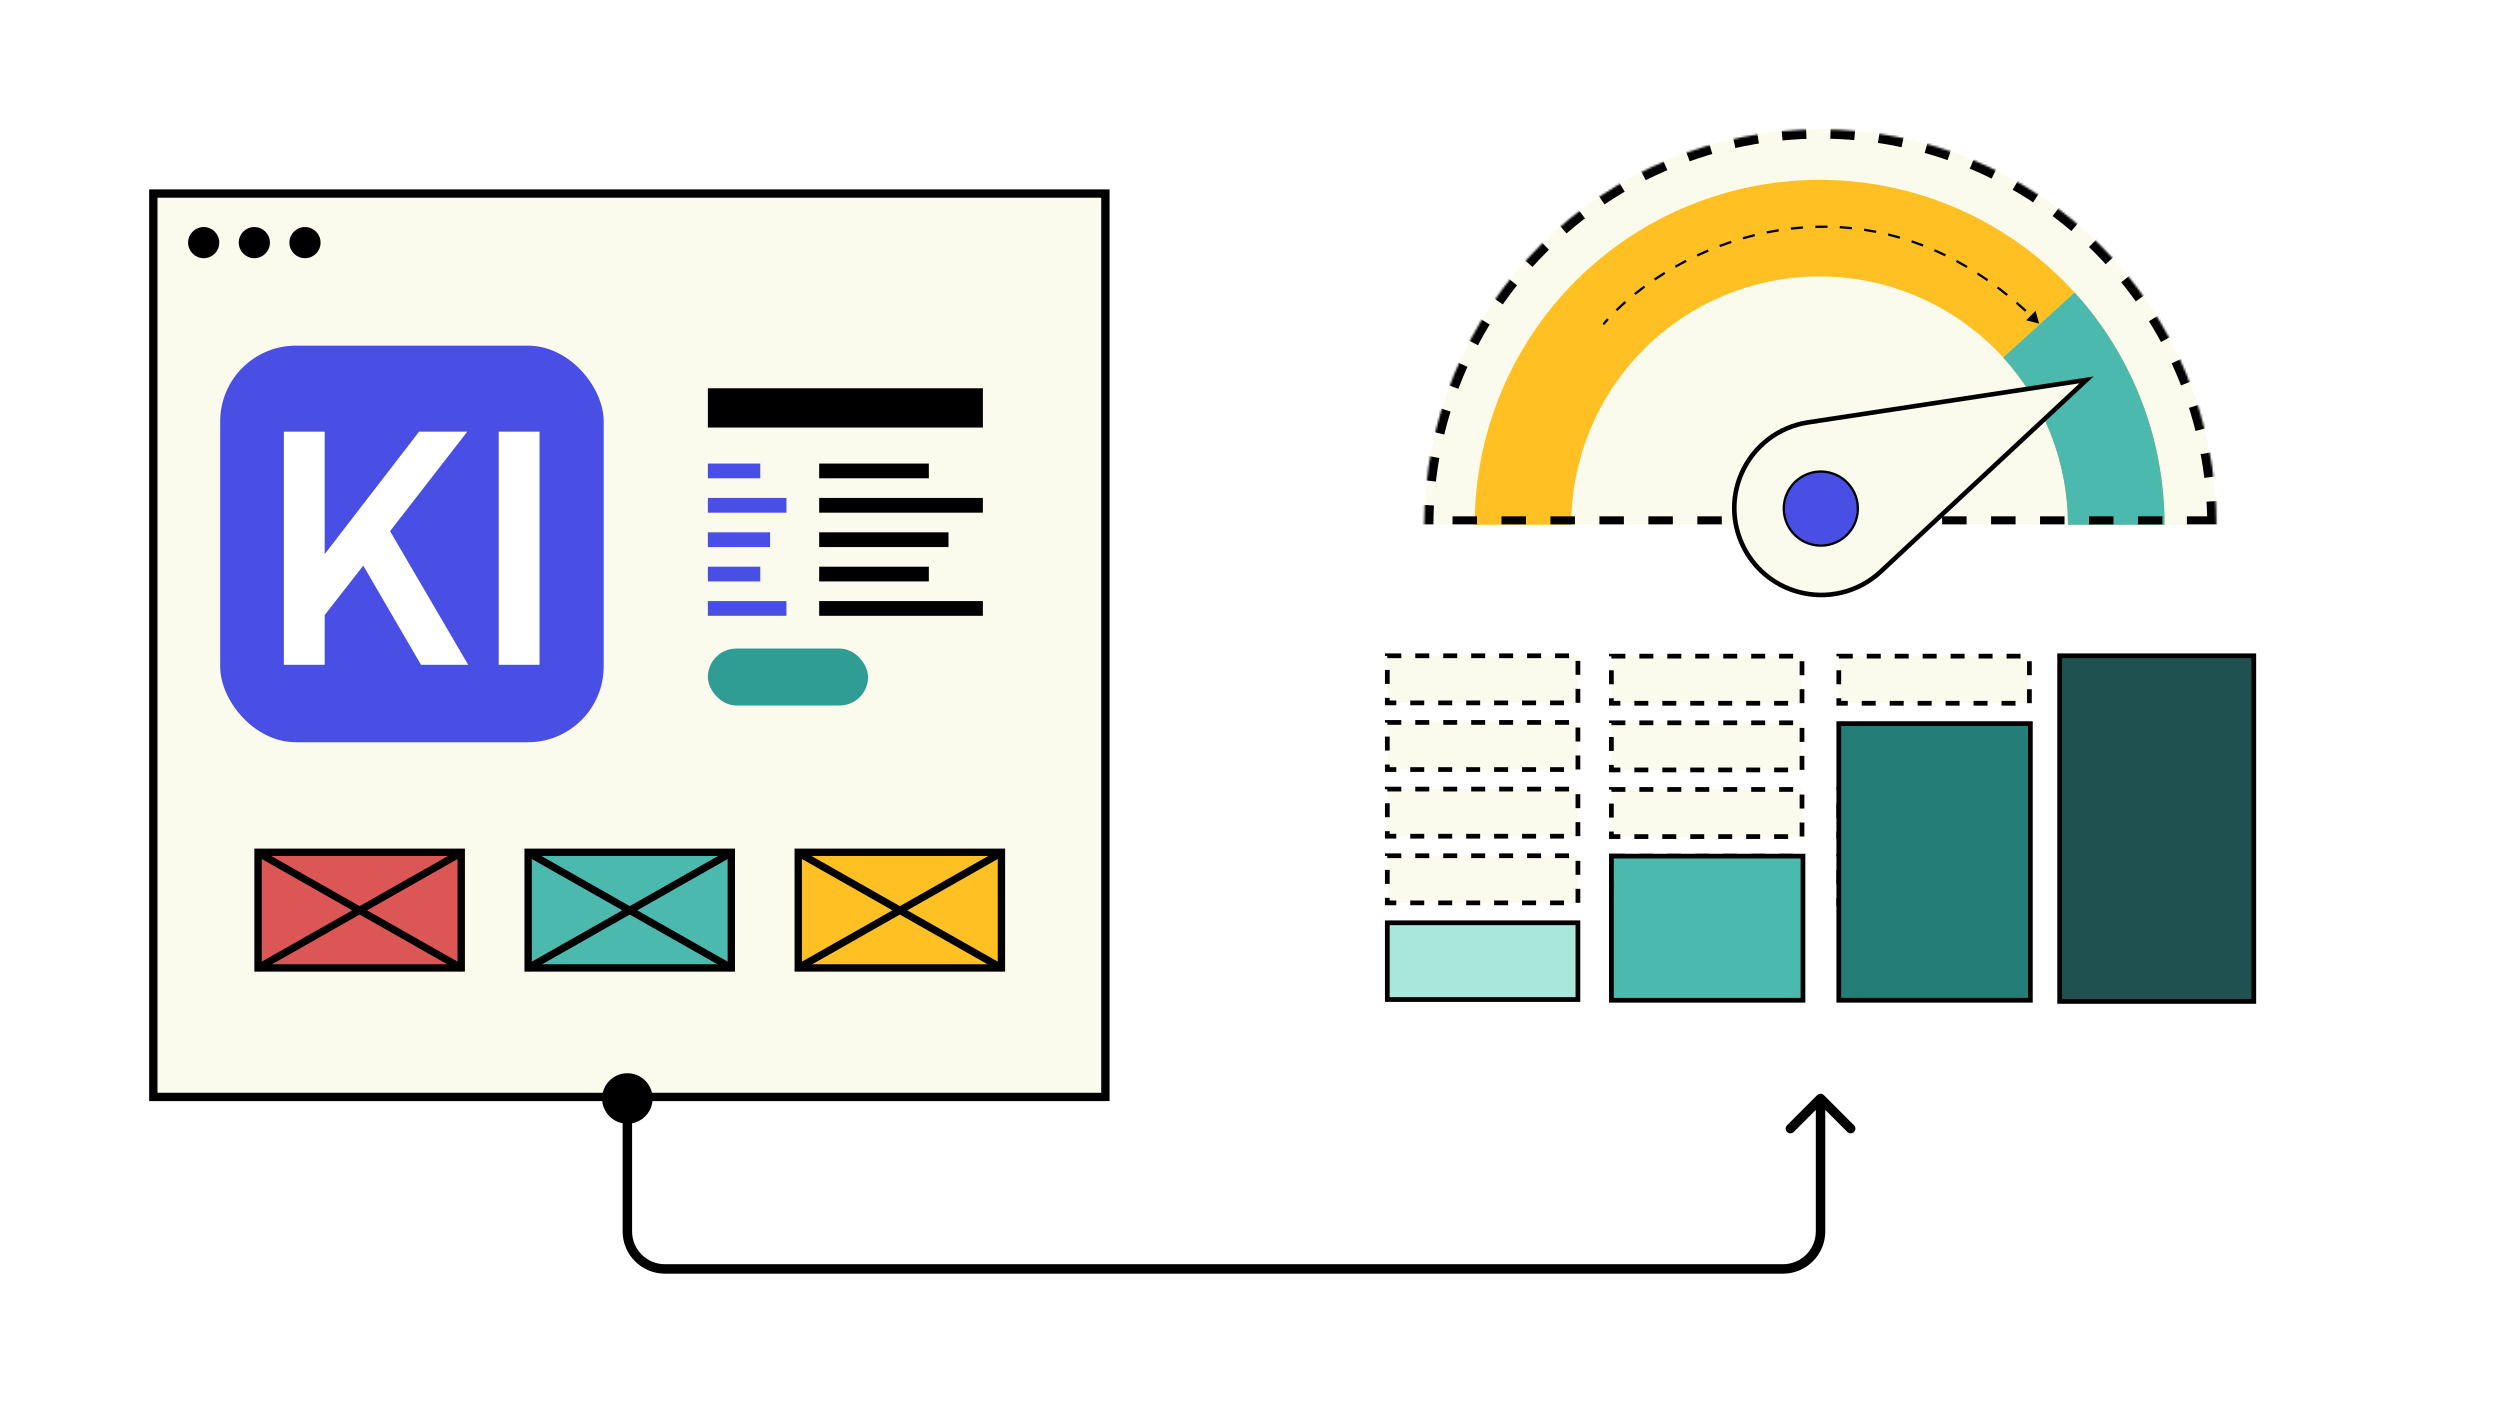
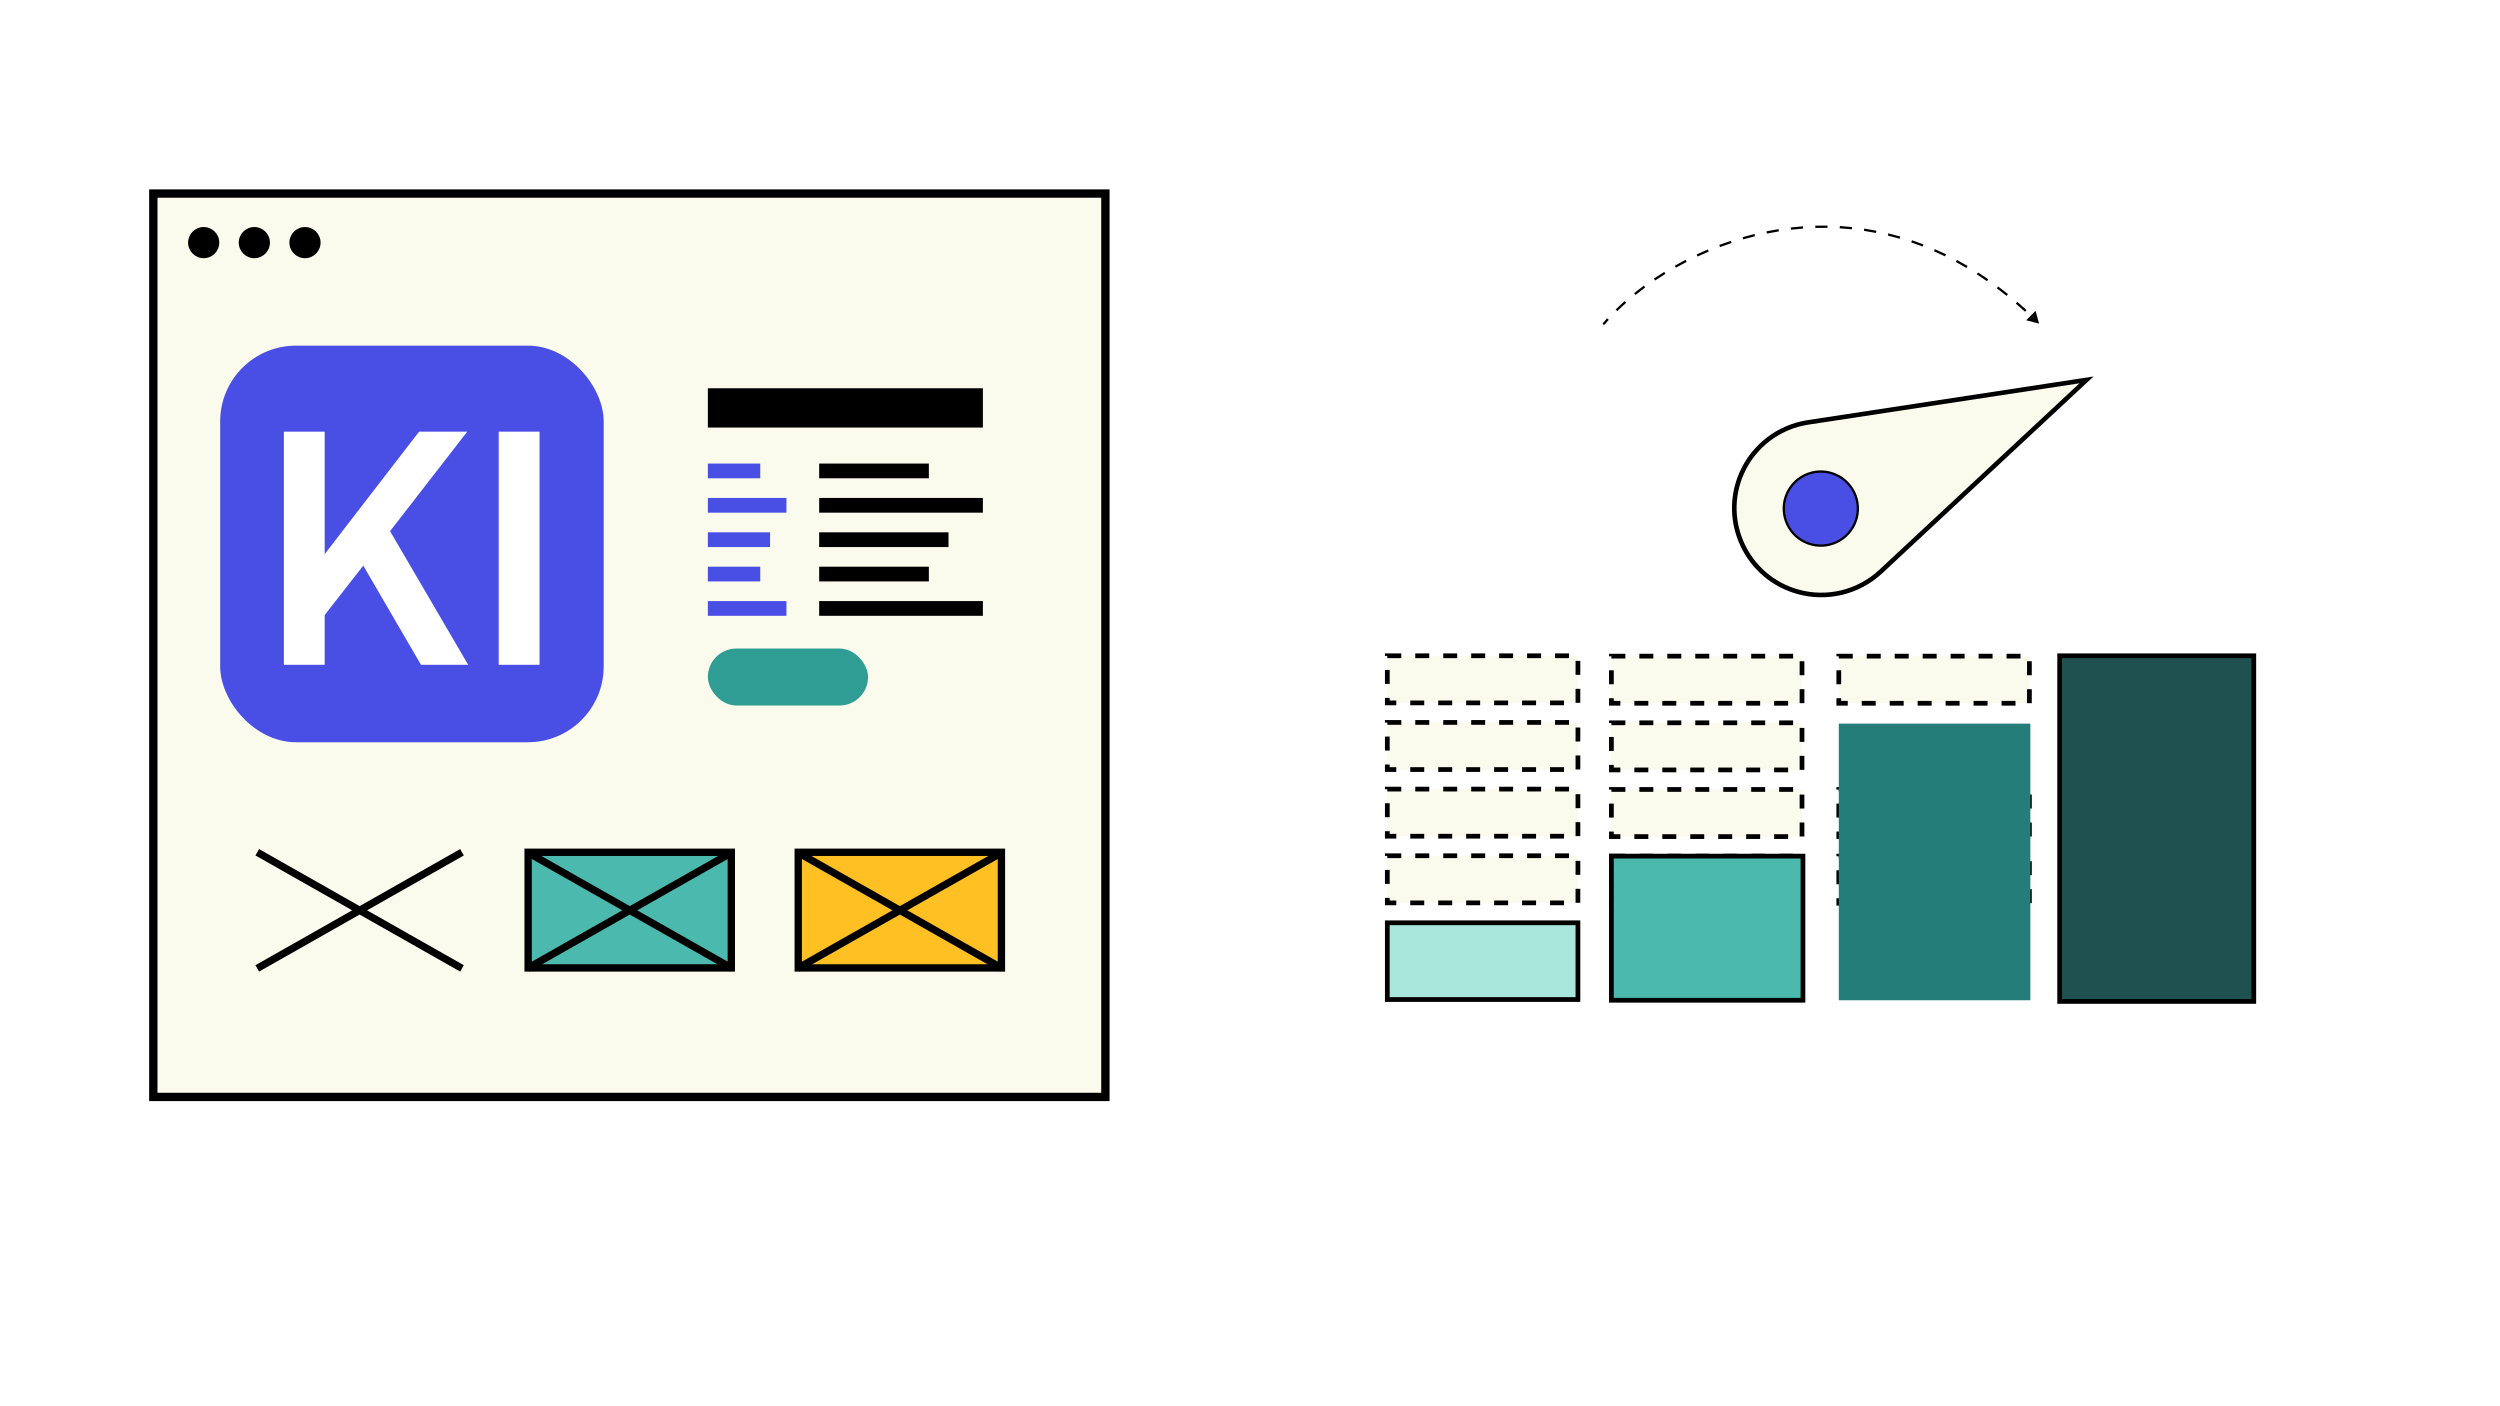
<svg xmlns="http://www.w3.org/2000/svg" width="1200" height="675" viewBox="0 0 1200 675" fill="none">
  <rect width="1200" height="675" fill="white" />
  <g clip-path="url(#clip0_8672_180431)">
    <path d="M1063.92 252.255C1063.92 201.823 1043.89 153.456 1008.23 117.795C972.565 82.133 924.198 62.099 873.765 62.099C823.333 62.099 774.966 82.133 739.305 117.794C703.644 153.456 683.609 201.823 683.609 252.255L873.765 252.255H1063.92Z" fill="#FAFAED" />
    <path d="M1038.97 251.887C1038.97 207.978 1021.53 165.867 990.481 134.818C959.432 103.77 917.321 86.327 873.412 86.327C829.503 86.327 787.392 103.77 756.343 134.818C725.295 165.867 707.852 207.978 707.852 251.887L754.208 251.887C754.209 220.272 766.767 189.953 789.122 167.598C811.477 145.242 841.797 132.684 873.412 132.684C905.027 132.684 935.347 145.243 957.702 167.598C980.057 189.953 992.616 220.272 992.616 251.887H1038.97Z" fill="#FFC024" />
    <path d="M1038.97 251.887C1038.97 210.66 1023.59 170.916 995.836 140.43L961.557 171.638C981.541 193.588 992.616 222.203 992.616 251.887H1038.97Z" fill="#4BB9AE" />
    <mask id="path-4-inside-1_8672_180431" fill="white">
      <path d="M1063.92 252.255C1063.92 201.823 1043.89 153.456 1008.23 117.795C972.565 82.133 924.198 62.099 873.765 62.099C823.333 62.099 774.966 82.133 739.305 117.794C703.644 153.456 683.609 201.823 683.609 252.255L873.765 252.255H1063.92Z" />
    </mask>
    <path d="M1063.92 252.255C1063.92 201.823 1043.89 153.456 1008.23 117.795C972.565 82.133 924.198 62.099 873.765 62.099C823.333 62.099 774.966 82.133 739.305 117.794C703.644 153.456 683.609 201.823 683.609 252.255L873.765 252.255H1063.92Z" stroke="black" stroke-width="8.859" stroke-dasharray="11.75 11.75" mask="url(#path-4-inside-1_8672_180431)" />
  </g>
  <path d="M1001.53 182.348L902.703 274.403C892.073 284.305 877.024 287.959 863.027 284.067C838.624 277.281 825.804 250.445 835.949 227.237C841.672 214.145 853.706 204.901 867.83 202.746L1001.53 182.348Z" fill="#FAFAED" stroke="black" stroke-width="2.215" stroke-linecap="square" />
  <circle cx="873.997" cy="244.121" r="17.784" transform="rotate(64.323 873.997 244.121)" fill="#494FE5" stroke="black" stroke-width="1.107" />
  <path d="M769.462 154.98C769.263 155.212 769.29 155.562 769.522 155.761C769.755 155.96 770.104 155.933 770.303 155.701L769.883 155.34L769.462 154.98ZM978.761 155.34L977.061 149.177L972.573 153.731L978.761 155.34ZM769.883 155.34L770.303 155.701C770.921 154.981 771.559 154.258 772.219 153.535L771.81 153.162L771.402 152.789C770.734 153.52 770.087 154.251 769.462 154.98L769.883 155.34ZM775.902 148.932L776.289 149.328C777.652 147.995 779.084 146.665 780.58 145.342L780.214 144.927L779.847 144.512C778.337 145.847 776.892 147.19 775.515 148.537L775.902 148.932ZM784.711 141.136L785.058 141.568C786.553 140.366 788.101 139.174 789.699 137.999L789.371 137.553L789.043 137.107C787.432 138.292 785.872 139.493 784.364 140.705L784.711 141.136ZM794.176 134.171L794.486 134.63C796.083 133.554 797.723 132.496 799.404 131.459L799.113 130.988L798.822 130.516C797.129 131.561 795.476 132.628 793.867 133.712L794.176 134.171ZM804.171 128.002L804.443 128.484C806.125 127.535 807.843 126.608 809.594 125.707L809.341 125.214L809.088 124.722C807.324 125.63 805.593 126.563 803.899 127.52L804.171 128.002ZM814.615 122.628L814.85 123.129C816.604 122.31 818.388 121.518 820.201 120.755L819.986 120.245L819.771 119.734C817.945 120.503 816.148 121.301 814.381 122.126L814.615 122.628ZM825.446 118.07L825.641 118.588C827.457 117.906 829.298 117.254 831.162 116.635L830.988 116.109L830.813 115.584C828.935 116.207 827.08 116.864 825.251 117.552L825.446 118.07ZM836.604 114.367L836.758 114.899C838.624 114.361 840.512 113.857 842.419 113.389L842.287 112.851L842.156 112.313C840.233 112.785 838.331 113.293 836.451 113.835L836.604 114.367ZM848.018 111.568L848.128 112.111C850.029 111.726 851.948 111.378 853.883 111.07L853.796 110.523L853.709 109.976C851.758 110.287 849.824 110.638 847.908 111.026L848.018 111.568ZM859.615 109.72L859.679 110.27C861.608 110.046 863.55 109.861 865.507 109.719L865.467 109.166L865.426 108.614C863.454 108.758 861.495 108.944 859.551 109.17L859.615 109.72ZM871.341 108.866L871.357 109.42C873.296 109.363 875.248 109.349 877.21 109.378L877.218 108.825L877.226 108.271C875.248 108.241 873.28 108.256 871.324 108.313L871.341 108.866ZM883.082 109.043L883.049 109.596C884.983 109.711 886.926 109.87 888.878 110.075L888.935 109.524L888.993 108.973C887.025 108.767 885.065 108.607 883.115 108.49L883.082 109.043ZM894.768 110.269L894.685 110.816C896.604 111.105 898.53 111.44 900.462 111.821L900.569 111.277L900.676 110.734C898.728 110.35 896.786 110.013 894.85 109.721L894.768 110.269ZM906.292 112.54L906.161 113.078C908.039 113.536 909.921 114.04 911.807 114.591L911.962 114.059L912.117 113.528C910.215 112.973 908.317 112.465 906.424 112.002L906.292 112.54ZM917.574 115.833L917.395 116.357C919.227 116.98 921.061 117.648 922.897 118.363L923.098 117.848L923.299 117.332C921.448 116.611 919.599 115.937 917.752 115.308L917.574 115.833ZM928.51 120.089L928.288 120.596C930.058 121.373 931.83 122.195 933.602 123.062L933.845 122.565L934.089 122.068C932.303 121.193 930.517 120.365 928.733 119.582L928.51 120.089ZM939.083 125.261L938.819 125.748C940.51 126.663 942.201 127.619 943.891 128.62L944.174 128.143L944.456 127.667C942.753 126.659 941.05 125.695 939.346 124.774L939.083 125.261ZM949.182 131.239L948.882 131.704C950.505 132.75 952.127 133.838 953.747 134.967L954.064 134.513L954.38 134.059C952.749 132.922 951.116 131.827 949.482 130.774L949.182 131.239ZM958.808 137.947L958.475 138.39C960.029 139.557 961.582 140.764 963.131 142.012L963.479 141.58L963.826 141.149C962.267 139.893 960.704 138.679 959.14 137.504L958.808 137.947ZM967.961 145.311L967.6 145.731C969.068 146.993 970.534 148.293 971.997 149.632L972.37 149.223L972.744 148.815C971.273 147.469 969.799 146.161 968.322 144.891L967.961 145.311Z" fill="black" />
  <rect x="73.594" y="92.909" width="457" height="433.623" fill="#FAFAED" stroke="black" stroke-width="4" />
-   <rect x="123.867" y="409.091" width="97.529" height="55.518" fill="#DD5656" stroke="black" stroke-width="3.533" />
  <path d="M125.016 409.958L220.223 463.958M220.223 409.958L125.016 463.958" stroke="black" stroke-width="3.533" stroke-linecap="square" />
  <rect x="253.508" y="409.091" width="97.529" height="55.518" fill="#4BB9AE" stroke="black" stroke-width="3.533" />
  <path d="M254.68 409.958L349.887 463.958M349.887 409.958L254.68 463.958" stroke="black" stroke-width="3.533" stroke-linecap="square" />
  <rect x="383.156" y="409.091" width="97.529" height="55.518" fill="#FFC024" stroke="black" stroke-width="3.533" />
  <path d="M384.328 409.958L479.535 463.958M479.535 409.958L384.328 463.958" stroke="black" stroke-width="3.533" stroke-linecap="square" />
  <circle cx="97.77" cy="116.456" r="7.481" fill="black" />
  <circle cx="122.082" cy="116.456" r="7.481" fill="black" />
  <circle cx="146.395" cy="116.456" r="7.481" fill="black" />
  <rect x="105.68" y="165.909" width="184.091" height="190.364" rx="36.364" fill="#494FE5" />
  <path d="M155.847 207.21V265.982L201.15 207.21H224.261L187.223 254.962L224.72 319.091H202.069L174.366 271.492L155.847 295.215V319.091H136.257V207.21H155.847ZM258.978 207.21V319.091H239.387V207.21H258.978Z" fill="white" />
  <rect x="339.773" y="222.51" width="25.145" height="7.072" fill="#494FE5" />
  <rect x="393.203" y="222.51" width="52.647" height="7.072" fill="black" />
  <rect x="339.773" y="239.01" width="37.717" height="7.072" fill="#494FE5" />
  <rect x="393.203" y="239.01" width="78.578" height="7.072" fill="black" />
  <rect x="339.773" y="288.515" width="37.717" height="7.072" fill="#494FE5" />
  <rect x="393.203" y="288.515" width="78.578" height="7.072" fill="black" />
  <rect x="339.773" y="255.514" width="29.86" height="7.072" fill="#494FE5" />
  <rect x="393.203" y="255.514" width="62.077" height="7.072" fill="black" />
  <rect x="339.773" y="272.013" width="25.145" height="7.072" fill="#494FE5" />
  <rect x="393.203" y="272.013" width="52.647" height="7.072" fill="black" />
  <rect x="339.773" y="186.364" width="132.011" height="18.859" fill="black" />
  <rect x="339.773" y="311.302" width="76.888" height="27.338" rx="13.669" fill="#2F9D94" />
-   <path d="M289.012 527.273C289.012 520.578 294.438 515.151 301.133 515.151C307.827 515.151 313.254 520.578 313.254 527.273C313.254 533.967 307.827 539.394 301.133 539.394C294.438 539.394 289.012 533.967 289.012 527.273ZM872.253 525.666C873.141 524.778 874.58 524.778 875.467 525.666L889.931 540.129C890.818 541.017 890.818 542.456 889.931 543.343C889.043 544.231 887.604 544.231 886.717 543.343L873.86 530.487L861.004 543.343C860.116 544.231 858.677 544.231 857.789 543.343C856.902 542.456 856.902 541.017 857.789 540.129L872.253 525.666ZM301.133 527.273H303.406V591.08H301.133H298.86V527.273H301.133ZM319.144 609.091V606.818L855.849 606.818V609.091V611.364L319.144 611.364V609.091ZM873.86 591.08H871.587V527.273H873.86H876.133V591.08H873.86ZM855.849 609.091V606.818C864.541 606.818 871.587 599.772 871.587 591.08H873.86H876.133C876.133 602.282 867.051 611.364 855.849 611.364V609.091ZM301.133 591.08H303.406C303.406 599.772 310.452 606.818 319.144 606.818V609.091V611.364C307.942 611.364 298.86 602.282 298.86 591.08H301.133Z" fill="black" />
  <rect x="665.91" y="442.937" width="91.495" height="36.834" fill="#A9E6DC" />
  <rect x="665.91" y="442.937" width="91.495" height="36.834" stroke="black" stroke-width="2.273" />
  <rect x="665.91" y="314.772" width="91.495" height="22.614" fill="#FAFAED" />
  <rect x="665.91" y="314.772" width="91.495" height="22.614" stroke="black" stroke-width="2.273" stroke-dasharray="6.71 6.71" />
  <rect x="665.91" y="346.768" width="91.495" height="22.614" fill="#FAFAED" />
  <rect x="665.91" y="346.768" width="91.495" height="22.614" stroke="black" stroke-width="2.273" stroke-dasharray="6.71 6.71" />
  <rect x="665.91" y="378.766" width="91.495" height="22.614" fill="#FAFAED" />
  <rect x="665.91" y="378.766" width="91.495" height="22.614" stroke="black" stroke-width="2.273" stroke-dasharray="6.71 6.71" />
  <rect x="665.91" y="410.762" width="91.495" height="22.614" fill="#FAFAED" />
  <rect x="665.91" y="410.762" width="91.495" height="22.614" stroke="black" stroke-width="2.273" stroke-dasharray="6.71 6.71" />
  <rect x="773.472" y="314.95" width="91.495" height="22.614" fill="#FAFAED" />
  <rect x="773.472" y="314.95" width="91.495" height="22.614" stroke="black" stroke-width="2.273" stroke-dasharray="6.71 6.71" />
  <rect x="773.472" y="346.948" width="91.495" height="22.614" fill="#FAFAED" />
  <rect x="773.472" y="346.948" width="91.495" height="22.614" stroke="black" stroke-width="2.273" stroke-dasharray="6.71 6.71" />
  <rect x="773.472" y="378.943" width="91.495" height="22.614" fill="#FAFAED" />
  <rect x="773.472" y="378.943" width="91.495" height="22.614" stroke="black" stroke-width="2.273" stroke-dasharray="6.71 6.71" />
  <rect x="773.472" y="410.942" width="91.495" height="22.614" fill="#FAFAED" />
  <rect x="773.472" y="410.942" width="91.495" height="22.614" stroke="black" stroke-width="2.273" stroke-dasharray="6.71 6.71" />
  <rect x="882.621" y="314.95" width="91.495" height="22.614" fill="#FAFAED" />
  <rect x="882.621" y="314.95" width="91.495" height="22.614" stroke="black" stroke-width="2.273" stroke-dasharray="6.71 6.71" />
  <rect x="882.621" y="378.943" width="91.495" height="22.614" fill="#FAFAED" />
  <rect x="882.621" y="378.943" width="91.495" height="22.614" stroke="black" stroke-width="2.273" stroke-dasharray="6.71 6.71" />
  <rect x="882.621" y="410.942" width="91.495" height="22.614" fill="#FAFAED" />
  <rect x="882.621" y="410.942" width="91.495" height="22.614" stroke="black" stroke-width="2.273" stroke-dasharray="6.71 6.71" />
  <rect x="989.418" y="346.948" width="91.495" height="22.614" fill="#FAFAED" />
  <rect x="989.418" y="346.948" width="91.495" height="22.614" stroke="black" stroke-width="2.273" stroke-dasharray="6.71 6.71" />
  <rect x="989.418" y="378.943" width="91.495" height="22.614" fill="#FAFAED" />
  <rect x="989.418" y="378.943" width="91.495" height="22.614" stroke="black" stroke-width="2.273" stroke-dasharray="6.71 6.71" />
  <rect x="989.418" y="410.942" width="91.495" height="22.614" fill="#FAFAED" />
  <rect x="989.418" y="410.942" width="91.495" height="22.614" stroke="black" stroke-width="2.273" stroke-dasharray="6.71 6.71" />
  <rect x="773.472" y="410.942" width="91.951" height="69.18" fill="#4BB9AE" />
  <rect x="773.472" y="410.942" width="91.951" height="69.18" stroke="black" stroke-width="2.273" />
  <rect x="882.621" y="347.34" width="91.951" height="132.781" fill="#247D77" />
-   <rect x="882.621" y="347.34" width="91.951" height="132.781" stroke="black" stroke-width="2.273" />
  <rect x="988.636" y="314.772" width="93.182" height="165.909" fill="#1E514F" />
  <rect x="988.636" y="314.772" width="93.182" height="165.909" stroke="black" stroke-width="2.273" />
  <defs>
    <clipPath id="clip0_8672_180431">
-       <rect width="385.381" height="190.476" fill="white" transform="translate(680.68 61.364)" />
-     </clipPath>
+       </clipPath>
  </defs>
</svg>